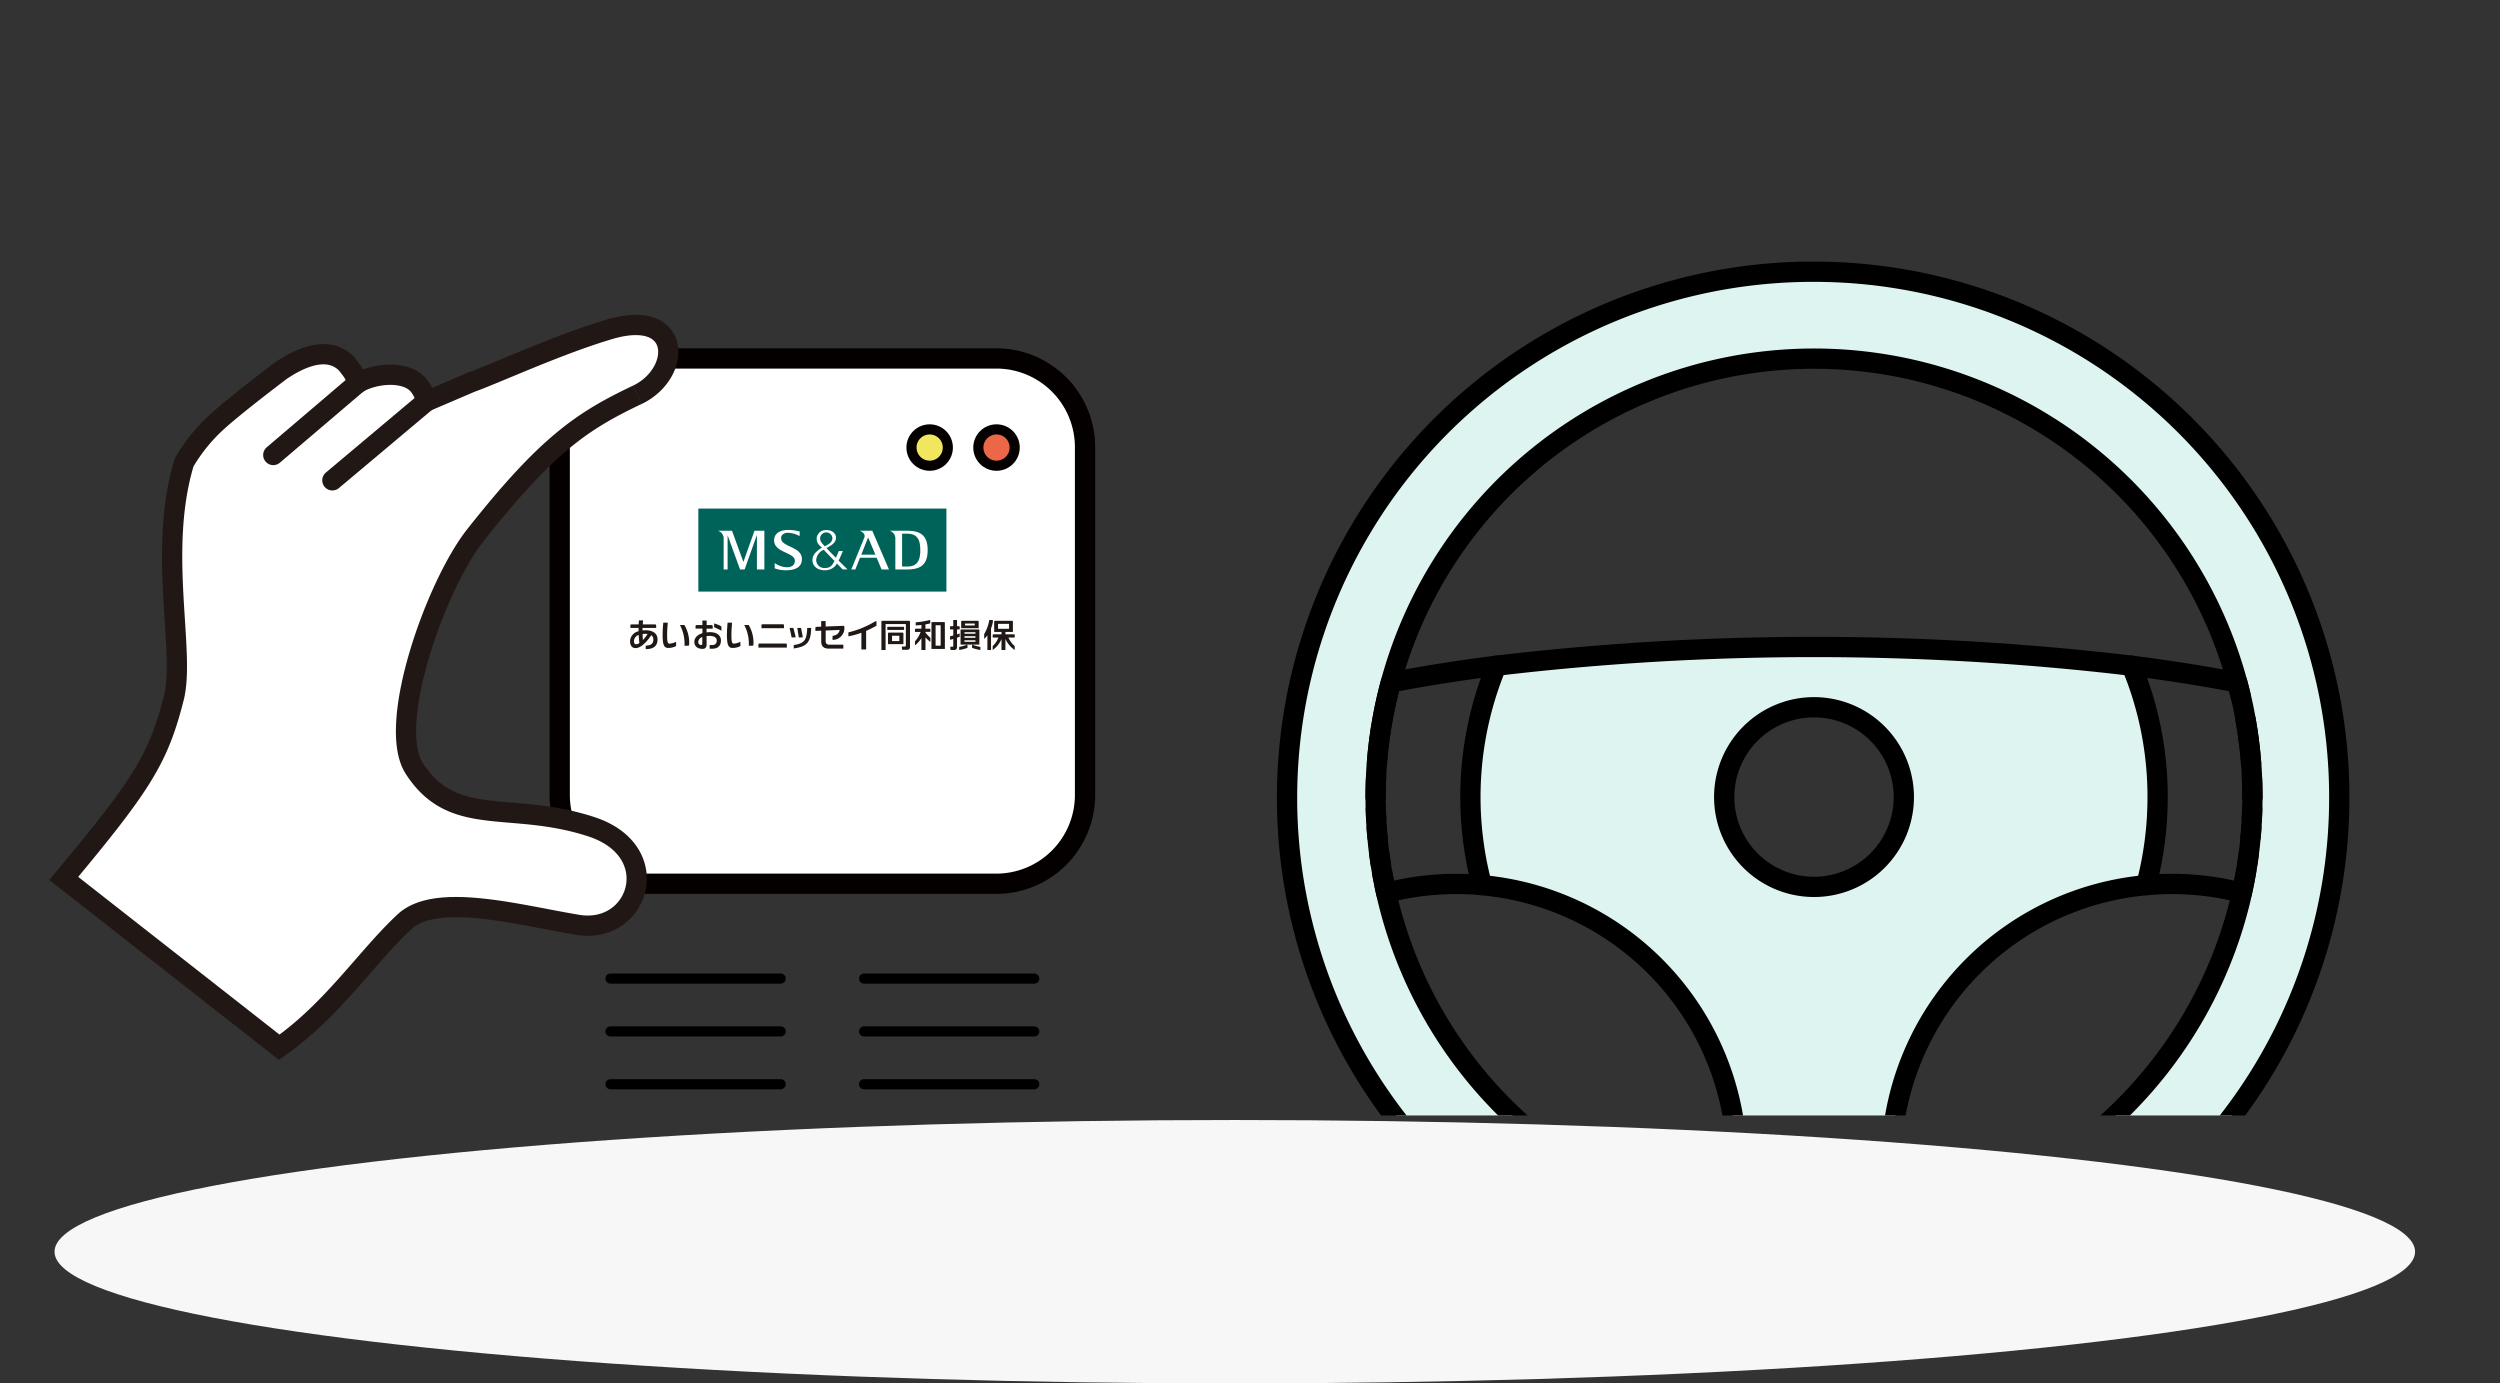
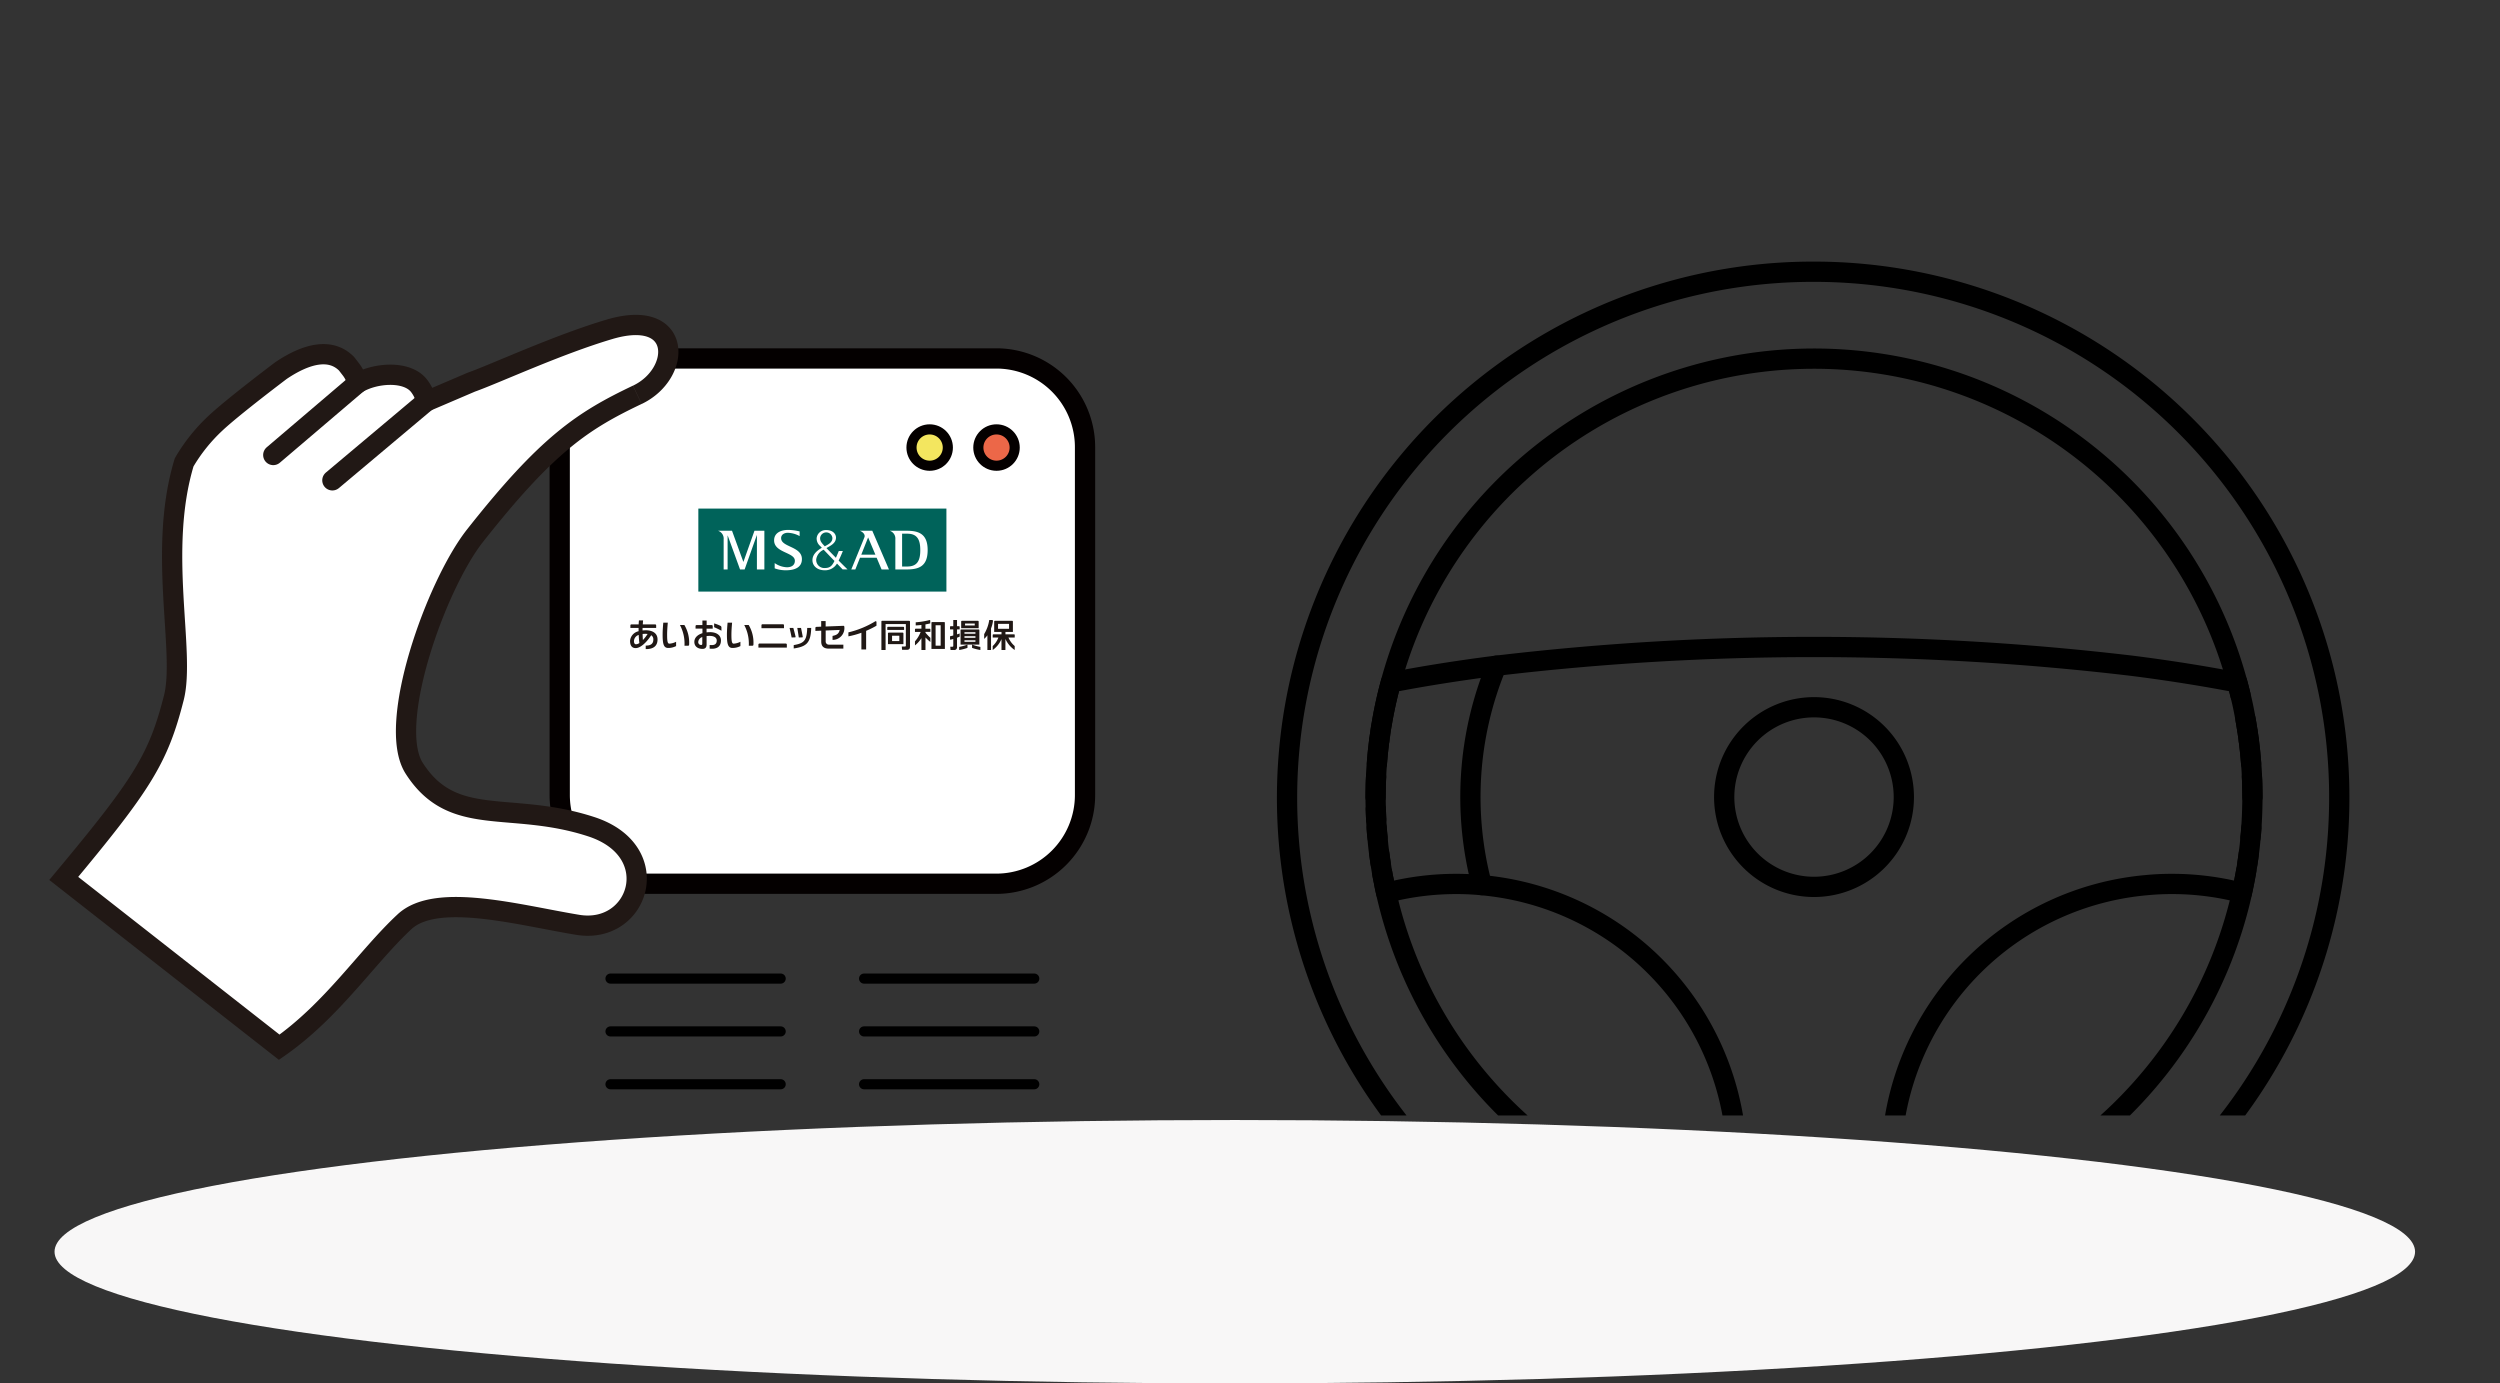
<svg xmlns="http://www.w3.org/2000/svg" width="246.766" height="136.553" viewBox="0 0 246.766 136.553">
  <rect x="0" y="0" width="246.766" height="136.553" fill="#333333" stroke="none" />
  <defs>
    <clipPath id="clip-path">
      <rect id="Rectangle_112" data-name="Rectangle 112" width="246.766" height="110.106" fill="none" />
    </clipPath>
    <clipPath id="clip-path-2">
-       <rect id="Rectangle_111" data-name="Rectangle 111" width="103.69" height="103.7" transform="translate(127.21 26.821)" fill="none" />
-     </clipPath>
+       </clipPath>
  </defs>
  <g id="Group_28022" data-name="Group 28022" transform="translate(-1017.617 -4232.447)">
    <ellipse id="Ellipse_683" data-name="Ellipse 683" cx="116.5" cy="13" rx="116.5" ry="13" transform="translate(1023 4343)" fill="#f8f7f7" style="mix-blend-mode: multiply;isolation: isolate" />
    <g id="Group_27161" data-name="Group 27161" transform="translate(1017.617 4232.447)">
      <g id="Group_147" data-name="Group 147">
        <g id="Group_146" data-name="Group 146" clip-path="url(#clip-path)">
          <path id="Path_132" data-name="Path 132" d="M98.34,87.232H64.007a8.759,8.759,0,0,1-8.759-8.76V44.14a8.759,8.759,0,0,1,8.759-8.76H98.34a8.76,8.76,0,0,1,8.76,8.76V78.472a8.76,8.76,0,0,1-8.76,8.76" fill="#fff" />
          <path id="Rectangle_108" data-name="Rectangle 108" d="M8.76,0H43.093a8.759,8.759,0,0,1,8.759,8.759V43.092a8.76,8.76,0,0,1-8.76,8.76H8.76A8.76,8.76,0,0,1,0,43.092V8.76A8.76,8.76,0,0,1,8.76,0Z" transform="translate(55.248 35.38)" fill="none" stroke="#040000" stroke-miterlimit="10" stroke-width="2" />
          <path id="Path_133" data-name="Path 133" d="M93.558,44.177a1.794,1.794,0,1,1-1.794-1.794,1.794,1.794,0,0,1,1.794,1.794" fill="#f3e65f" />
          <circle id="Ellipse_39" data-name="Ellipse 39" cx="1.794" cy="1.794" r="1.794" transform="translate(89.97 42.383)" fill="none" stroke="#040000" stroke-miterlimit="10" stroke-width="1" />
          <path id="Path_134" data-name="Path 134" d="M100.156,44.177a1.794,1.794,0,1,1-1.794-1.794,1.794,1.794,0,0,1,1.794,1.794" fill="#ec6748" />
          <circle id="Ellipse_40" data-name="Ellipse 40" cx="1.794" cy="1.794" r="1.794" transform="translate(96.568 42.383)" fill="none" stroke="#040000" stroke-miterlimit="10" stroke-width="1" />
          <path id="Path_135" data-name="Path 135" d="M96.669,62.212a.075.075,0,0,0-.068-.083H94.88a.076.076,0,0,0-.068.083v1.413h1.857ZM95.2,62.8h1.082v.153H95.2Zm1.082-.246H95.2V62.4h1.081ZM95.2,63.2h1.082v.152H95.2Zm-.326-1.193H96.6v-.644a.076.076,0,0,0-.068-.084H94.943a.077.077,0,0,0-.069.084Zm1.34-.267h-.958v-.193h.958Zm-.781,1.907c.042-.016.063,0,.063.04v.263a4.765,4.765,0,0,1-.82.211v-.307a4.8,4.8,0,0,0,.757-.207m.579,0a4.758,4.758,0,0,0,.758.207v.307a4.8,4.8,0,0,1-.821-.211v-.263c0-.038.022-.056.063-.04m-1.288-.806c-.08.035-.168.071-.261.106v.907a.268.268,0,0,1-.3.307h-.339l-.028-.324h.222a.076.076,0,0,0,.077-.084V63.07c-.089.026-.177.05-.259.069-.04.01-.062-.014-.062-.053v-.281c.11-.023.217-.05.321-.078v-.6h-.321v-.237a.077.077,0,0,1,.069-.083h.252V61.2h.37v.607h.193a.076.076,0,0,1,.068.083v.237h-.261v.49c.092-.029.18-.06.261-.092v.316m-2.961-.79a.077.077,0,0,1,.068.084v.236h-.483v.08a5.808,5.808,0,0,0,.483.507v.407a4.268,4.268,0,0,1-.483-.446V64.16h-.4V62.989a2.762,2.762,0,0,1-.636.715v-.4a2.979,2.979,0,0,0,.56-.929h-.56v-.236a.077.077,0,0,1,.069-.084h.567v-.366c-.19.021-.38.037-.564.044v-.307a7.94,7.94,0,0,0,1.356-.219c.047-.014.079.014.079.065v.262c-.15.038-.31.07-.474.1v.423h.415m1.5-.572A.076.076,0,0,0,93.2,61.4H92.008a.076.076,0,0,0-.067.083v2.568h1.325Zm-.913.235h.5v2.014h-.5Zm-2.595-.434a.076.076,0,0,1,.069.083V63.84c0,.211-.1.3-.3.3H89.04l-.027-.325h.322a.078.078,0,0,0,.078-.085V61.6h-2V64.16H87v-2.8a.076.076,0,0,1,.068-.083h2.69m-.518.9H87.579v-.222a.077.077,0,0,1,.068-.084h1.526a.077.077,0,0,1,.067.084Zm-.066.351a.076.076,0,0,0-.067-.083H87.716a.076.076,0,0,0-.068.083v1.055h1.526Zm-1.122.223h.717v.525h-.717Zm12.109-.059a.075.075,0,0,0-.068-.082h-.848v-.236h.735V61.36a.075.075,0,0,0-.068-.082H98.2a.076.076,0,0,0-.068.082v1.016h.723v.236h-.8a.076.076,0,0,0-.069.082v.237h.562a2.27,2.27,0,0,1-.562.839v.39a2.54,2.54,0,0,0,.866-1.079V64.16h.389V63.067a2.615,2.615,0,0,0,.916,1.093v-.39a2.282,2.282,0,0,1-.616-.839h.616Zm-1.648-1.111H99.6v.486H98.513Zm-.5-.278a3.25,3.25,0,0,1-.191.729V64.16h-.36V62.707a2.082,2.082,0,0,1-.317.356v-.476a3.827,3.827,0,0,0,.5-1.387h.285a.084.084,0,0,1,.08.1m-26.192.161h.445c-.036.4-.067.81-.067,1.183,0,.69.053.889.224.889a1.661,1.661,0,0,0,.663-.187v.426a1.685,1.685,0,0,1-.777.186c-.436,0-.554-.353-.554-1.32,0-.377.031-.785.066-1.177m1.643.23h.439a3.392,3.392,0,0,1,.468,1.934.1.1,0,0,1-.108.113h-.349a3.926,3.926,0,0,0-.45-2.047m-7.99-.23h.445c-.036.4-.067.81-.067,1.183,0,.69.053.889.224.889a1.657,1.657,0,0,0,.662-.187v.426a1.678,1.678,0,0,1-.776.186c-.436,0-.554-.353-.554-1.32,0-.377.03-.785.066-1.177m1.642.23h.439a3.4,3.4,0,0,1,.469,1.934.1.1,0,0,1-.109.113h-.349a3.907,3.907,0,0,0-.45-2.047m11.025,1.229c-.057-.3-.138-.653-.2-.938h.369c.06.219.151.563.216.836.015.072-.007.1-.06.1Zm.707,0c-.042-.3-.1-.664-.146-.938h.368c.048.234.115.567.164.836.011.072-.012.1-.065.1Zm-.5.755c1.049-.18,1.29-.461,1.332-1.693h.395c-.043,1.5-.484,1.843-1.727,2.027Zm8.169-1.914a8.736,8.736,0,0,1-1.021.507v1.84h-.468V62.457a8.157,8.157,0,0,1-1.283.353v-.391a9.138,9.138,0,0,0,2.642-1.084.08.08,0,0,1,.13.064ZM74.861,63.924v-.3a.1.1,0,0,1,.105-.1h2.6a.1.1,0,0,1,.1.1v.3Zm.3-1.915v-.293a.1.1,0,0,1,.1-.1h2.024a.1.1,0,0,1,.1.1v.293Zm7.024.758c.413-.084.61-.215.7-.588l-1.385.055V63.3a.308.308,0,0,0,.327.33h1.418v.392H81.8c-.491,0-.739-.231-.739-.689V62.252l-.577.022v-.289a.106.106,0,0,1,.1-.109l.472-.02V61.3h.44v.541l1.745-.069a.094.094,0,0,1,.1.1,1.16,1.16,0,0,1-1.164,1.29v-.394M70.067,62.4a2.84,2.84,0,0,0-.325.019v-.363h.608V61.8a.1.1,0,0,0-.1-.1h-.5v-.451h-.418V61.7h-.577a.1.1,0,0,0-.1.1v.25h.681V62.5c-.485.149-.8.452-.8.862s.3.687.81.687c.288,0,.4-.168.4-.429v-.837a2.674,2.674,0,0,1,.294-.016c.489,0,.707.2.707.451,0,.38-.24.5-.7.445v.362c.623.07,1.116-.13,1.116-.817,0-.448-.358-.811-1.1-.811m-.743,1.14c0,.081-.029.126-.115.126a.275.275,0,0,1-.284-.287.543.543,0,0,1,.4-.494Zm1.811-1.753a.171.171,0,0,1,.079.15v.323a7.991,7.991,0,0,0-.72-.349v-.373a3.649,3.649,0,0,1,.641.249m-7.43.43a2.717,2.717,0,0,0-.279.015c0-.083,0-.165.006-.247h1.339v-.252a.1.1,0,0,0-.1-.1H63.448c.007-.134.017-.266.029-.391h-.41c-.012.123-.022.256-.029.391h-.714a.1.1,0,0,0-.1.1v.252h.808c0,.107,0,.217,0,.326a1.058,1.058,0,0,0-.841.947c0,.487.2.717.558.717.418,0,1-.455,1.529-1.271a.477.477,0,0,1,.21.425c0,.446-.289.6-.752.6v.344c.642.009,1.167-.218,1.167-.953,0-.587-.453-.907-1.194-.907m-1.133,1.072a.658.658,0,0,1,.468-.61c.013.287.035.561.066.8a.648.648,0,0,1-.327.124c-.124,0-.207-.1-.207-.31m.883-.11c-.016-.179-.025-.381-.028-.6.081-.008.169-.013.262-.013a1.835,1.835,0,0,1,.231.013,3.934,3.934,0,0,1-.465.6" fill="#201815" />
          <rect id="Rectangle_109" data-name="Rectangle 109" width="24.486" height="8.194" transform="translate(68.931 50.2)" fill="#00635a" />
          <path id="Path_136" data-name="Path 136" d="M73.383,55.453H73.37l-1.116-3.065H70.9V52.4a.805.805,0,0,1,.529.826v2.982h.39V52.865h.013l1.214,3.342H73.5l1.2-3.377h.012v3.377h.736V52.388h-.977ZM77.1,53.13c0-.383.339-.533.643-.541a2.563,2.563,0,0,1,1.186.329v-.463a5.1,5.1,0,0,0-1.1-.15c-.859,0-1.4.359-1.419.993-.044,1.28,2.049,1.195,2.049,2.053,0,.414-.3.642-.788.642a2.261,2.261,0,0,1-1.205-.413V56.1a3.118,3.118,0,0,0,1.106.19c.868,0,1.6-.277,1.581-1.13-.023-1.238-2.049-1.147-2.049-2.031m5.677,2.2c.081-.172.24-.492.413-.94h-.4s-.147.354-.284.669c-.356-.361-.7-.714-.934-.961.379-.219.942-.467.942-1.034,0-.351-.309-.759-1-.74a.891.891,0,0,0-.909.794.968.968,0,0,0,.333.767c.036.037.1.1.18.186-.575.329-.912.711-.928,1.19-.019.567.437,1.031,1.222,1.031a1.357,1.357,0,0,0,1.2-.665l.557.578h.485c-.241-.231-.557-.547-.883-.875M80.952,53.1a.609.609,0,0,1,1.212,0c0,.393-.282.581-.756.822l-.068-.075c-.256-.276-.4-.45-.388-.747m1.39,2.324c-.207.4-.407.642-.9.642a.8.8,0,0,1-.876-.857,1.238,1.238,0,0,1,.736-.946c.293.306.7.73,1.065,1.107q-.014.03-.027.054m7.148-3.037H87.849V52.4a.8.8,0,0,1,.527.826v2.983H89.49c1.2,0,2.075-.3,2.075-1.91s-.881-1.911-2.075-1.911m.064,3.53h-.511V52.679h.511c1,0,1.283.608,1.284,1.62s-.282,1.619-1.284,1.619m-4.663-3.53V52.4c.283.108.53.37.437.622-.087.234-1.3,3.187-1.3,3.187h.4l.462-1.16h1.639l.489,1.16h.728L86.1,52.388Zm.124,2.358.674-1.7.717,1.7Z" fill="#fff" />
          <path id="Path_137" data-name="Path 137" d="M62.907,38.972c4.435-2.115,4.484-8.615-2.753-6.464C55,34.04,48.9,36.877,46.509,37.726l-4.43,1.895a3.846,3.846,0,0,0-.714-1.537c-1.213-1.57-4.437-1.26-6.086-.247a3.5,3.5,0,0,0-.646-1.382l-.423-.548c-1.559-1.578-3.913-1.055-6.476.672,0,0-4.742,3.572-6.465,5.193a17.018,17.018,0,0,0-3.093,3.866c-2.648,8.743.143,18.68-1.013,23.225-1.533,6.024-3.088,8.51-10.871,17.843l21.27,16.664c5.27-3.684,8.645-8.928,12.366-12.388,3.155-2.934,11.311-.648,17.1.305,6.051.995,8.719-7.266,1.348-9.68-8-2.62-13.656.228-17.492-5.773-2.763-4.321,2.16-18.083,6.007-22.963,7.148-9.064,10.638-11.337,16.011-13.9" fill="#fff" />
          <path id="Path_138" data-name="Path 138" d="M62.907,38.972c4.435-2.115,4.484-8.615-2.753-6.464C55,34.04,48.9,36.877,46.509,37.726l-4.43,1.895a3.846,3.846,0,0,0-.714-1.537c-1.213-1.57-4.437-1.26-6.086-.247a3.5,3.5,0,0,0-.646-1.382l-.423-.548c-1.559-1.578-3.913-1.055-6.476.672,0,0-4.742,3.572-6.465,5.193a17.018,17.018,0,0,0-3.093,3.866c-2.648,8.743.143,18.68-1.013,23.225-1.533,6.024-3.088,8.51-10.871,17.843l21.27,16.664c5.27-3.684,8.645-8.928,12.366-12.388,3.155-2.934,11.311-.648,17.1.305,6.051.995,8.719-7.266,1.348-9.68-8-2.62-13.656.228-17.492-5.773-2.763-4.321,2.16-18.083,6.007-22.963,7.148-9.064,10.638-11.337,16.011-13.9" fill="none" stroke="#211815" stroke-miterlimit="10" stroke-width="2" />
          <line id="Line_20" data-name="Line 20" y1="7.075" x2="8.305" transform="translate(26.974 37.837)" fill="#fff" />
          <line id="Line_21" data-name="Line 21" y1="7.075" x2="8.305" transform="translate(26.974 37.837)" fill="none" stroke="#211815" stroke-linecap="round" stroke-miterlimit="10" stroke-width="2" />
          <line id="Line_22" data-name="Line 22" y1="7.791" x2="9.273" transform="translate(32.807 39.621)" fill="#fff" />
          <line id="Line_23" data-name="Line 23" y1="7.791" x2="9.273" transform="translate(32.807 39.621)" fill="none" stroke="#211815" stroke-linecap="round" stroke-miterlimit="10" stroke-width="2" />
          <g id="Group_145" data-name="Group 145">
            <g id="Group_144" data-name="Group 144" clip-path="url(#clip-path-2)">
              <g id="Group_143" data-name="Group 143">
                <g id="Group_142" data-name="Group 142" clip-path="url(#clip-path-2)">
                  <path id="Path_139" data-name="Path 139" d="M230.9,78.671a51.845,51.845,0,1,1-51.84-51.85,52.154,52.154,0,0,1,51.84,51.85m-8.59,1.21c.01-.4.02-.8.02-1.21,0-.43-.01-.86-.02-1.29-.01-.23-.01-.46-.03-.69-.01-.45-.04-.9-.08-1.35-.05-.73-.13-1.46-.22-2.18v-.03l-.12-.84c-.01-.11-.03-.21-.05-.32-.05-.32-.1-.64-.16-.96-.14-.82-.31-1.64-.51-2.44a43.279,43.279,0,0,0-84.76,2.92c-.07.35-.12.7-.16,1.05-.03.2-.06.39-.09.59v.03c-.09.72-.17,1.45-.22,2.18-.04.45-.07.9-.08,1.35-.02.23-.02.46-.03.69-.01.43-.02.86-.02,1.29,0,.41.01.81.02,1.21.01.34.02.67.04,1,.01.29.03.57.05.86.02.31.04.61.08.91.04.56.1,1.12.18,1.67.04.31.08.61.13.92s.1.65.16.97c.04.26.09.51.15.77.15.84.35,1.68.56,2.5a43.3,43.3,0,0,0,32.25,31.38c.45.1.9.2,1.36.28.33.07.67.14,1.01.19.65.11,1.31.21,1.97.29.38.05.77.09,1.16.12.3.04.6.06.9.08s.61.05.92.07c.37.02.73.03,1.1.04.41.01.82.02,1.24.02s.83-.01,1.24-.02c.37-.01.73-.02,1.1-.04l.86-.06c.32-.02.65-.05.97-.09.39-.03.79-.07,1.18-.13.31-.03.62-.07.92-.12.68-.1,1.36-.21,2.03-.35.45-.08.91-.18,1.36-.28a43.336,43.336,0,0,0,32.25-31.38c.3-1.16.55-2.35.75-3.55.04-.23.08-.46.11-.69.05-.31.09-.61.13-.92.08-.55.14-1.11.18-1.67.04-.3.06-.6.08-.91.02-.29.04-.57.05-.86.02-.33.03-.66.04-1" fill="#def4f0" />
-                   <path id="Path_140" data-name="Path 140" d="M210.4,65.711a33.7,33.7,0,0,1,2.57,12.96,34.1,34.1,0,0,1-1.12,8.69v.01a27.653,27.653,0,0,0-25,24.31,33.353,33.353,0,0,1-7.79.91,33.893,33.893,0,0,1-7.79-.9,27.681,27.681,0,0,0-25-24.32v-.01a33.969,33.969,0,0,1,1.44-21.65,266.468,266.468,0,0,1,62.69,0m-22.48,12.96a8.865,8.865,0,1,0-8.86,8.87,8.864,8.864,0,0,0,8.86-8.87" fill="#def4f0" />
+                   <path id="Path_140" data-name="Path 140" d="M210.4,65.711a33.7,33.7,0,0,1,2.57,12.96,34.1,34.1,0,0,1-1.12,8.69v.01a27.653,27.653,0,0,0-25,24.31,33.353,33.353,0,0,1-7.79.91,33.893,33.893,0,0,1-7.79-.9,27.681,27.681,0,0,0-25-24.32v-.01m-22.48,12.96a8.865,8.865,0,1,0-8.86,8.87,8.864,8.864,0,0,0,8.86-8.87" fill="#def4f0" />
                </g>
              </g>
            </g>
          </g>
          <path id="Path_141" data-name="Path 141" d="M179.06,26.821a51.93,51.93,0,1,0,51.84,51.85A51.851,51.851,0,0,0,179.06,26.821Z" fill="none" stroke="#000" stroke-linecap="round" stroke-linejoin="round" stroke-width="2" />
          <path id="Path_142" data-name="Path 142" d="M221.96,84.321c-.04.31-.08.61-.13.92" fill="none" stroke="#000" stroke-linecap="round" stroke-linejoin="round" stroke-width="2" />
          <path id="Path_143" data-name="Path 143" d="M222.22,81.741c-.02.31-.04.61-.08.91" fill="none" stroke="#000" stroke-linecap="round" stroke-linejoin="round" stroke-width="2" />
-           <path id="Path_144" data-name="Path 144" d="M222.31,79.881c-.01.34-.02.67-.04,1" fill="none" stroke="#000" stroke-linecap="round" stroke-linejoin="round" stroke-width="2" />
          <path id="Path_145" data-name="Path 145" d="M222.28,76.691c.02.23.02.46.03.69.01.43.02.86.02,1.29" fill="none" stroke="#000" stroke-linecap="round" stroke-linejoin="round" stroke-width="2" />
          <path id="Path_146" data-name="Path 146" d="M221.98,73.161c.09.72.17,1.45.22,2.18" fill="none" stroke="#000" stroke-linecap="round" stroke-linejoin="round" stroke-width="2" />
          <path id="Path_147" data-name="Path 147" d="M221.86,72.291l.12.84" fill="none" stroke="#000" stroke-linecap="round" stroke-linejoin="round" stroke-width="2" />
          <path id="Path_148" data-name="Path 148" d="M221.65,71.011c.06.32.11.64.16.96" fill="none" stroke="#000" stroke-linecap="round" stroke-linejoin="round" stroke-width="2" />
          <path id="Path_149" data-name="Path 149" d="M136.13,73.131c.03-.2.06-.39.09-.59.04-.35.1-.7.16-1.05a40.451,40.451,0,0,1,.91-4.13c3.21-.62,6.7-1.18,10.42-1.65a266.468,266.468,0,0,1,62.69,0c3.72.47,7.21,1.03,10.42,1.65h.01c.11.4.21.81.31,1.21" fill="none" stroke="#000" stroke-linecap="round" stroke-linejoin="round" stroke-width="2" />
          <path id="Path_150" data-name="Path 150" d="M135.91,75.341c.05-.73.13-1.46.22-2.18" fill="none" stroke="#000" stroke-linecap="round" stroke-linejoin="round" stroke-width="2" />
          <path id="Path_151" data-name="Path 151" d="M135.78,78.671c0-.43.01-.86.02-1.29.01-.23.01-.46.03-.69" fill="none" stroke="#000" stroke-linecap="round" stroke-linejoin="round" stroke-width="2" />
          <path id="Path_152" data-name="Path 152" d="M135.84,80.881c-.02-.33-.03-.66-.04-1" fill="none" stroke="#000" stroke-linecap="round" stroke-linejoin="round" stroke-width="2" />
          <path id="Path_153" data-name="Path 153" d="M135.97,82.651c-.04-.3-.06-.6-.08-.91" fill="none" stroke="#000" stroke-linecap="round" stroke-linejoin="round" stroke-width="2" />
          <path id="Path_154" data-name="Path 154" d="M136.28,85.241c-.05-.31-.09-.61-.13-.92" fill="none" stroke="#000" stroke-linecap="round" stroke-linejoin="round" stroke-width="2" />
          <path id="Path_155" data-name="Path 155" d="M170.76,121.141a27.62,27.62,0,0,0,.7-6.21,26.6,26.6,0,0,0-.19-3.24,27.681,27.681,0,0,0-25-24.32q-1.23-.12-2.49-.12a27.464,27.464,0,0,0-6.95.88c-.09-.38-.17-.76-.24-1.15-.05-.25-.1-.51-.15-.77" fill="none" stroke="#000" stroke-linecap="round" stroke-linejoin="round" stroke-width="2" />
          <path id="Path_156" data-name="Path 156" d="M221.72,85.931c-.13.74-.28,1.47-.44,2.2a27.328,27.328,0,0,0-6.94-.88q-1.26,0-2.49.12a27.653,27.653,0,0,0-25,24.31,26.764,26.764,0,0,0-.19,3.25,27.62,27.62,0,0,0,.7,6.21" fill="none" stroke="#000" stroke-linecap="round" stroke-linejoin="round" stroke-width="2" />
-           <path id="Path_157" data-name="Path 157" d="M210.4,65.711a33.7,33.7,0,0,1,2.57,12.96,34.1,34.1,0,0,1-1.12,8.69" fill="none" stroke="#000" stroke-linecap="round" stroke-linejoin="round" stroke-width="2" />
          <path id="Path_158" data-name="Path 158" d="M146.27,87.361a33.969,33.969,0,0,1,1.44-21.65" fill="none" stroke="#000" stroke-linecap="round" stroke-linejoin="round" stroke-width="2" />
          <path id="Path_159" data-name="Path 159" d="M187.92,78.671a8.865,8.865,0,1,1-8.86-8.86A8.866,8.866,0,0,1,187.92,78.671Z" fill="none" stroke="#000" stroke-linecap="round" stroke-linejoin="round" stroke-width="2" />
          <path id="Path_160" data-name="Path 160" d="M221.14,68.571a43.279,43.279,0,0,0-84.76,2.92c-.07.35-.12.7-.16,1.05-.04.19-.06.39-.09.59v.03c-.09.72-.17,1.45-.22,2.18-.04.45-.07.9-.08,1.35-.02.23-.02.46-.03.69-.01.43-.02.86-.02,1.29,0,.41.01.81.02,1.21.01.34.02.67.04,1,.01.29.03.57.05.86s.04.61.08.91c.04.56.1,1.12.18,1.67.04.31.08.61.13.92s.1.65.16.97c.04.26.09.51.15.77.15.84.35,1.68.56,2.5a43.3,43.3,0,0,0,32.25,31.38c.45.1.9.2,1.36.28.33.07.67.14,1.01.19.65.11,1.31.21,1.97.29.38.05.77.09,1.16.12.3.04.6.06.9.08s.61.05.92.07c.36.02.73.03,1.1.04.41.01.82.02,1.24.02s.83-.01,1.24-.02c.37-.01.74-.02,1.1-.04l.86-.06c.32-.02.65-.05.97-.09.39-.03.79-.07,1.18-.13.31-.03.62-.07.92-.12.68-.1,1.36-.21,2.03-.35.45-.08.91-.18,1.36-.28a43.336,43.336,0,0,0,32.25-31.38c.3-1.16.55-2.35.75-3.55.04-.23.08-.46.11-.69.05-.31.1-.61.13-.92.08-.55.14-1.11.18-1.67.04-.3.06-.61.08-.91s.04-.57.05-.86c.02-.33.03-.66.04-1,.01-.4.02-.8.02-1.21,0-.43-.01-.86-.02-1.29-.01-.23-.01-.46-.03-.69-.01-.45-.04-.9-.08-1.35-.05-.73-.13-1.46-.22-2.18v-.03l-.12-.84c-.01-.11-.03-.21-.05-.32-.05-.32-.1-.64-.16-.96C221.51,70.191,221.34,69.371,221.14,68.571Z" fill="none" stroke="#000" stroke-linecap="round" stroke-linejoin="round" stroke-width="2" />
          <line id="Line_24" data-name="Line 24" x2="16.798" transform="translate(85.29 96.593)" fill="none" stroke="#000" stroke-linecap="round" stroke-linejoin="round" stroke-width="1" />
          <line id="Line_25" data-name="Line 25" x2="16.798" transform="translate(60.26 96.593)" fill="none" stroke="#000" stroke-linecap="round" stroke-linejoin="round" stroke-width="1" />
          <line id="Line_26" data-name="Line 26" x2="16.798" transform="translate(85.29 101.808)" fill="none" stroke="#000" stroke-linecap="round" stroke-linejoin="round" stroke-width="1" />
          <line id="Line_27" data-name="Line 27" x2="16.798" transform="translate(60.26 101.808)" fill="none" stroke="#000" stroke-linecap="round" stroke-linejoin="round" stroke-width="1" />
          <line id="Line_28" data-name="Line 28" x2="16.798" transform="translate(85.29 107.022)" fill="none" stroke="#000" stroke-linecap="round" stroke-linejoin="round" stroke-width="1" />
          <line id="Line_29" data-name="Line 29" x2="16.798" transform="translate(60.26 107.022)" fill="none" stroke="#000" stroke-linecap="round" stroke-linejoin="round" stroke-width="1" />
        </g>
      </g>
    </g>
  </g>
</svg>